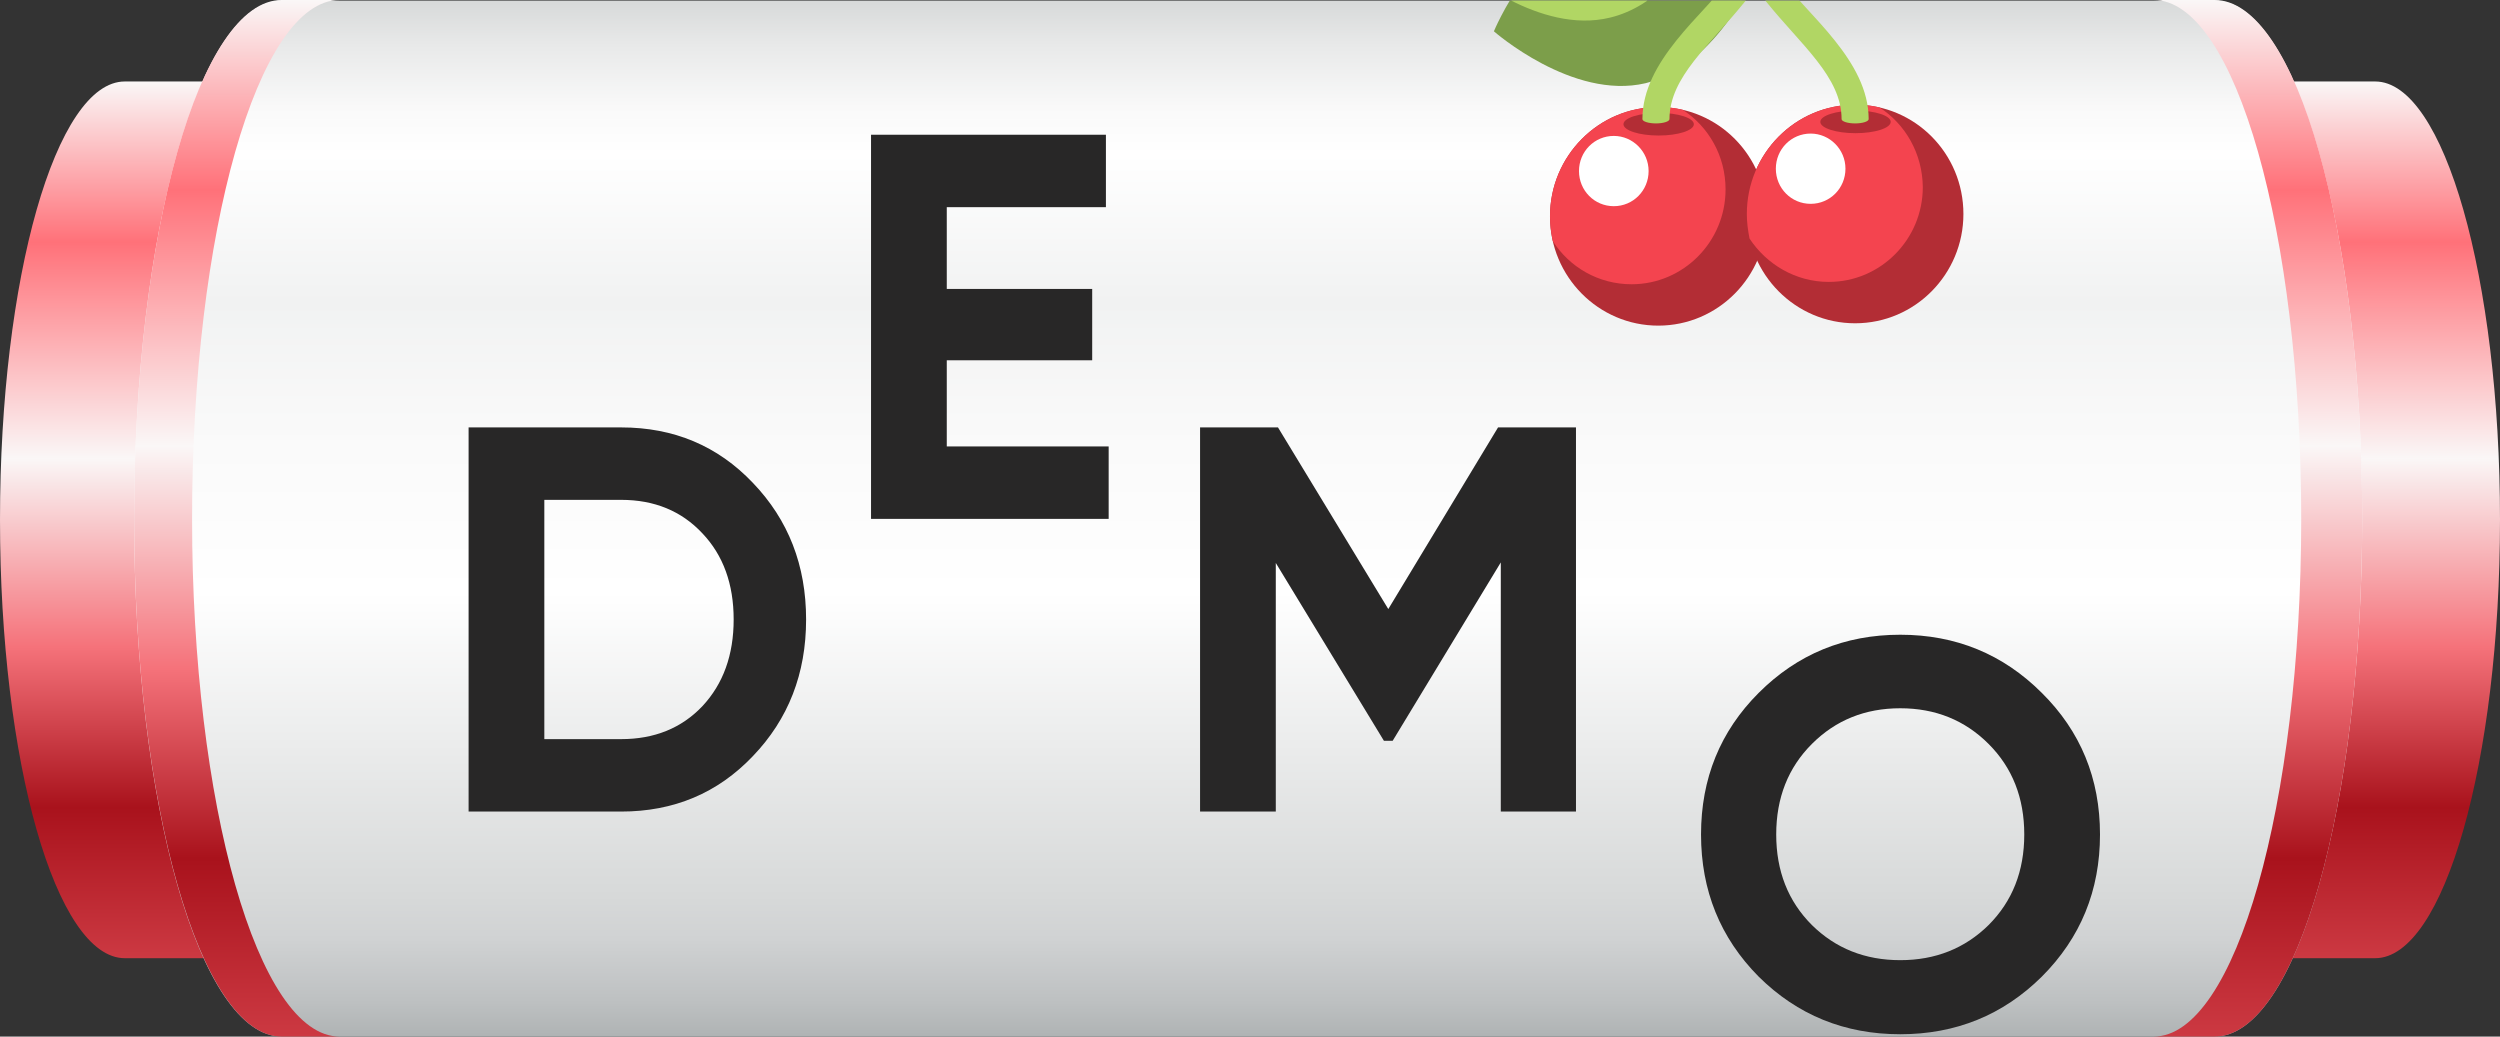
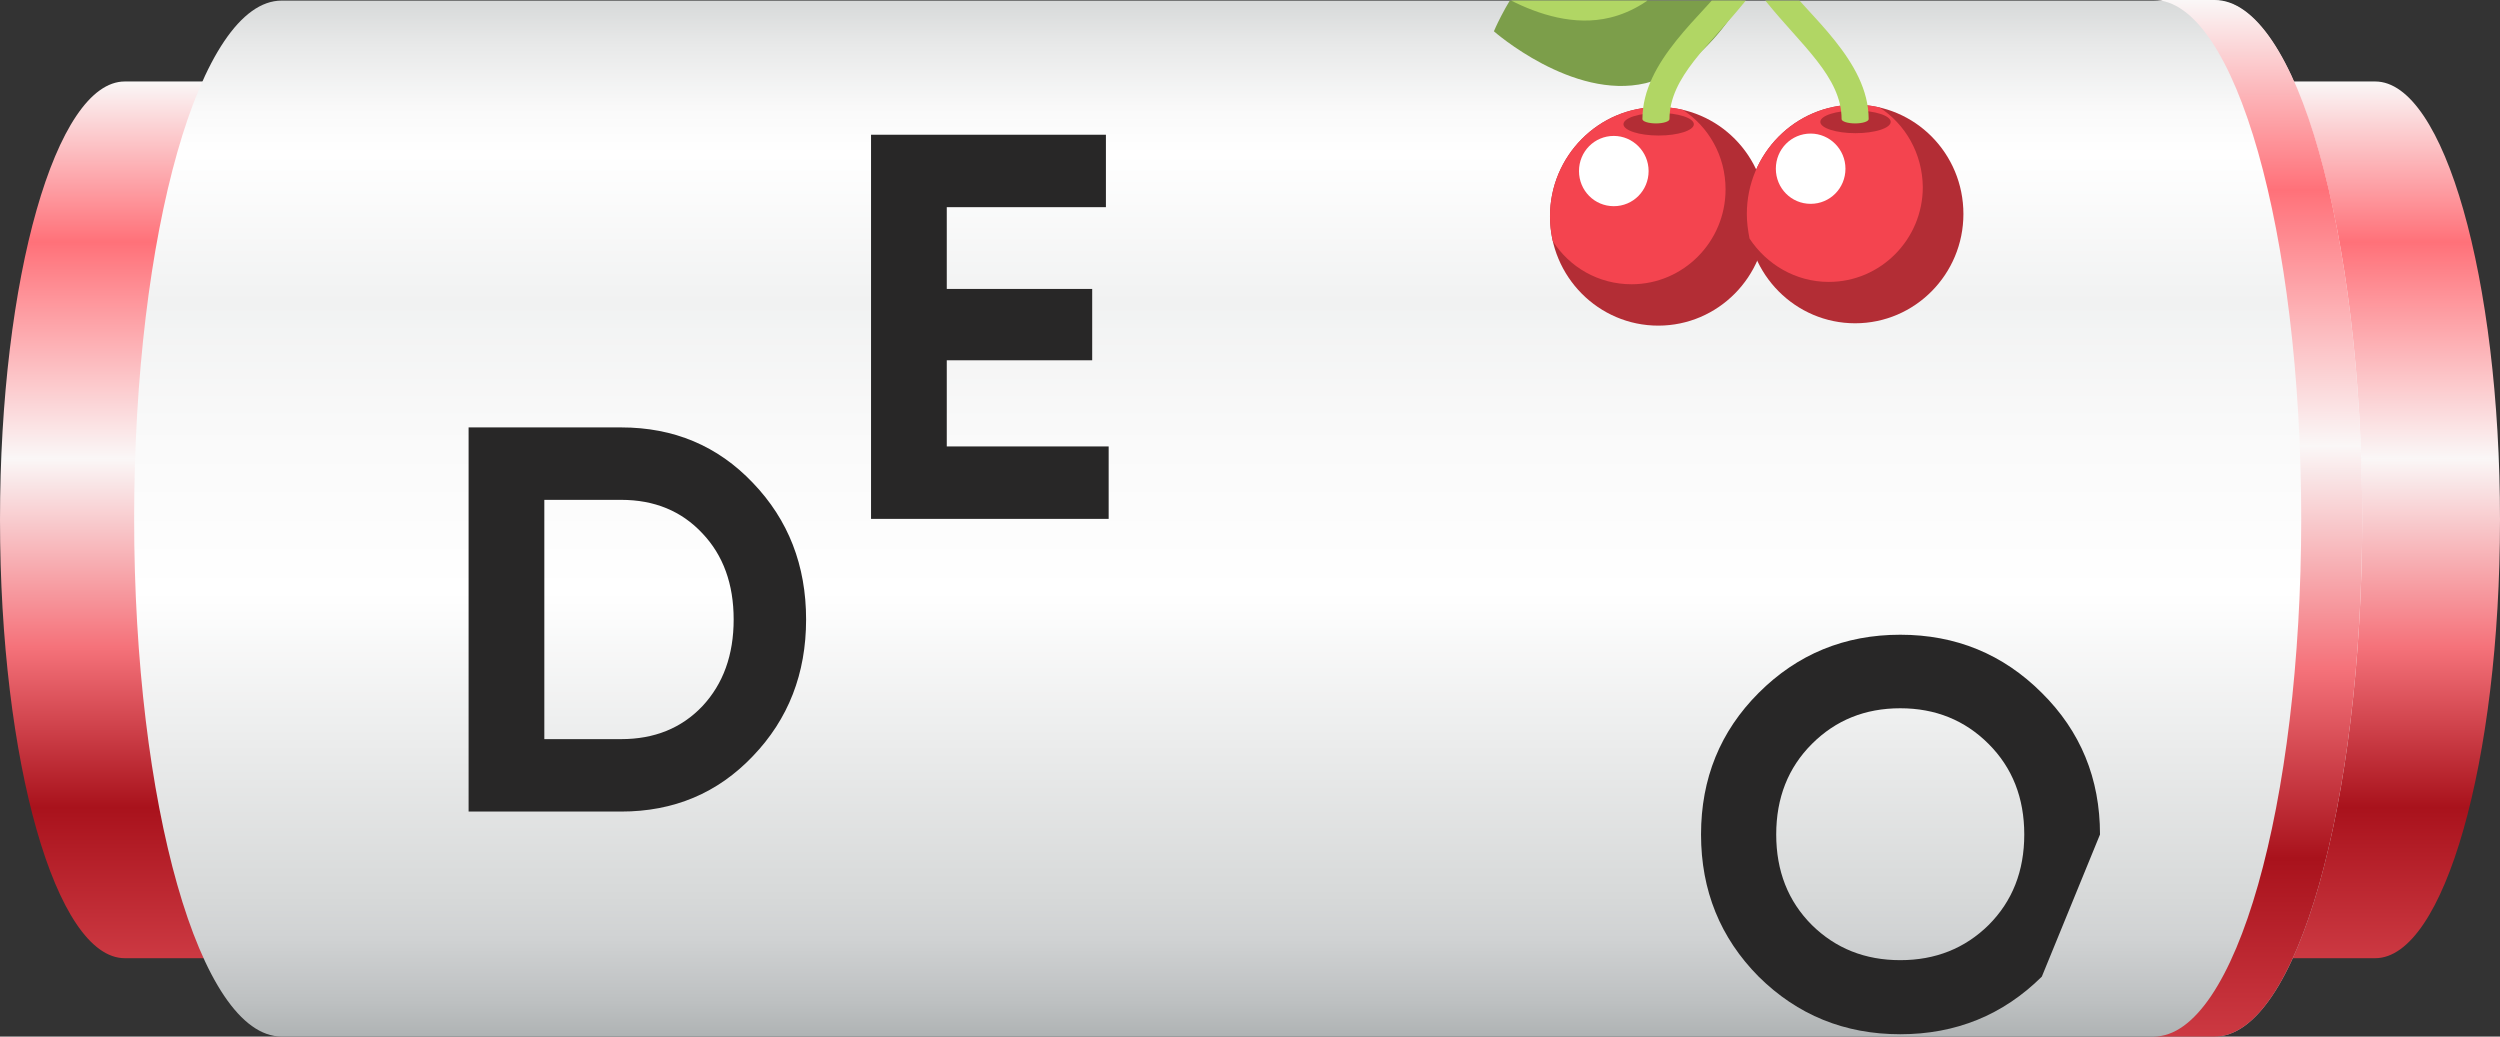
<svg xmlns="http://www.w3.org/2000/svg" width="410" height="170" viewBox="0 0 410 170" fill="none">
  <rect x="0" y="0" width="410" height="170" fill="#333333" stroke="none" />
  <path d="M410 85.253C410 124.945 400.814 157.144 389.531 157.144H354C348.477 157.144 344 152.666 344 147.144V23.363C344 17.84 348.477 13.363 354 13.363H389.531C400.814 13.363 410 45.562 410 85.253Z" fill="url(#paint0_linear_191_3136)" />
  <path d="M0 85.253C0 124.945 9.186 157.144 20.469 157.144H56C61.523 157.144 66 152.666 66 147.144V23.363C66 17.84 61.523 13.363 56 13.363H20.469C9.186 13.363 0 45.562 0 85.253Z" fill="url(#paint1_linear_191_3136)" />
  <path d="M363.2 0.096L46.2 0.096C32.8 0.096 22 38.156 22 85.045C22 131.935 32.8 169.995 46.2 169.995L363.2 169.995C376.6 169.995 387.4 131.935 387.4 85.045C387.4 38.156 376.6 0.096 363.2 0.096Z" fill="url(#paint2_linear_191_3136)" />
  <g clip-path="url(#clip0_191_3136)">
    <g clip-path="url(#clip1_191_3136)">
      <path d="M269.863 13.648C257.876 16.465 245 5.134 245 5.134C245 5.134 251.533 -10.807 263.521 -13.687C275.508 -16.504 288.384 -5.173 288.384 -5.173C288.384 -5.173 281.851 10.767 269.863 13.648Z" fill="#7C9E4A" />
      <path d="M247.664 0.012C252.294 2.381 258.256 4.301 264.028 2.893C271.576 1.1 276.967 -5.878 279.885 -10.807C275.254 -13.176 269.292 -15.096 263.52 -13.688C255.973 -11.895 250.581 -4.917 247.664 0.012Z" fill="#B1D664" />
      <path d="M289.716 35.479C289.716 45.338 281.787 53.404 271.956 53.404C262.189 53.404 254.197 45.402 254.197 35.479C254.197 25.62 262.125 17.554 271.956 17.554C281.787 17.554 289.716 25.556 289.716 35.479Z" fill="#B32D35" />
      <path d="M275.952 18.002C274.684 17.682 273.352 17.554 271.956 17.554C262.189 17.554 254.197 25.556 254.197 35.479C254.197 36.887 254.387 38.232 254.641 39.512C257.368 43.801 262.125 46.618 267.58 46.618C276.079 46.618 282.992 39.64 282.992 31.062C282.992 25.556 280.202 20.755 275.952 18.002Z" fill="#F4444F" />
      <path d="M277.791 20.37C277.791 21.394 275.191 22.227 272.02 22.227C268.848 22.227 266.248 21.394 266.248 20.37C266.248 19.346 268.848 18.514 272.02 18.514C275.191 18.514 277.791 19.346 277.791 20.37Z" fill="#B32D35" />
      <path d="M322 35.094C322 44.952 314.072 53.019 304.24 53.019C294.473 53.019 286.481 45.016 286.481 35.094C286.481 25.235 294.409 17.169 304.24 17.169C314.072 17.169 322 25.171 322 35.094Z" fill="#B32D35" />
      <path d="M308.236 17.617C306.968 17.297 305.636 17.169 304.24 17.169C294.473 17.169 286.481 25.171 286.481 35.094C286.481 36.502 286.671 37.846 286.925 39.127C289.716 43.352 294.473 46.233 299.927 46.233C308.427 46.233 315.34 39.255 315.34 30.677C315.277 25.171 312.486 20.37 308.236 17.617Z" fill="#F4444F" />
      <path d="M310.076 19.986C310.076 21.01 307.475 21.842 304.304 21.842C301.132 21.842 298.532 21.01 298.532 19.986C298.532 18.962 301.132 18.129 304.304 18.129C307.475 18.129 310.076 18.962 310.076 19.986Z" fill="#B32D35" />
      <path d="M302.655 27.668C302.655 30.869 300.118 33.429 296.946 33.429C293.775 33.429 291.238 30.869 291.238 27.668C291.238 24.467 293.775 21.906 296.946 21.906C300.054 21.906 302.655 24.467 302.655 27.668Z" fill="white" />
      <path d="M270.371 28.052C270.371 31.253 267.834 33.814 264.662 33.814C261.491 33.814 258.954 31.253 258.954 28.052C258.954 24.851 261.491 22.291 264.662 22.291C267.77 22.291 270.371 24.851 270.371 28.052Z" fill="white" />
      <path d="M290.16 -8.566V-14.904H285.72V-8.566C285.72 -7.094 284.959 -4.981 284.071 -3.765C279.251 2.509 269.356 9.999 269.356 19.537C269.356 19.921 270.371 20.241 271.576 20.241C272.781 20.241 273.796 19.921 273.796 19.537C273.796 12.623 280.392 7.438 286.164 0.268C287.115 -0.884 288.701 -0.884 289.652 0.268C295.424 7.438 302.021 12.623 302.021 19.537C302.021 19.921 303.036 20.241 304.241 20.241C305.446 20.241 306.461 19.921 306.461 19.537C306.461 9.999 296.566 2.509 291.809 -3.765C290.921 -4.981 290.16 -7.094 290.16 -8.566Z" fill="#B1D664" />
    </g>
  </g>
  <path d="M101.87 70.096C110.51 70.096 117.71 73.126 123.47 79.186C129.29 85.246 132.2 92.716 132.2 101.596C132.2 110.476 129.29 117.946 123.47 124.006C117.71 130.066 110.51 133.096 101.87 133.096H76.85V70.096H101.87ZM101.87 121.216C107.33 121.216 111.77 119.416 115.19 115.816C118.61 112.156 120.32 107.416 120.32 101.596C120.32 95.776 118.61 91.066 115.19 87.466C111.77 83.806 107.33 81.976 101.87 81.976H89.27V121.216H101.87Z" fill="#282727" />
-   <path d="M258.46 70.096V133.096H246.13V92.236L228.4 121.486H226.96L209.23 92.326V133.096H196.81V70.096H209.59L227.68 99.886L245.68 70.096H258.46Z" fill="#282727" />
  <path d="M155.27 73.216H181.82V85.096H142.85V22.096H181.37V33.976H155.27V47.386H179.12V59.086H155.27V73.216Z" fill="#282727" />
-   <path d="M334.86 160.166C328.5 166.466 320.76 169.616 311.64 169.616C302.52 169.616 294.78 166.466 288.42 160.166C282.12 153.806 278.97 146.036 278.97 136.856C278.97 127.676 282.12 119.936 288.42 113.636C294.78 107.276 302.52 104.096 311.64 104.096C320.76 104.096 328.5 107.276 334.86 113.636C341.22 119.936 344.4 127.676 344.4 136.856C344.4 146.036 341.22 153.806 334.86 160.166ZM297.15 151.706C301.05 155.546 305.88 157.466 311.64 157.466C317.4 157.466 322.23 155.546 326.13 151.706C330.03 147.806 331.98 142.856 331.98 136.856C331.98 130.856 330.03 125.906 326.13 122.006C322.23 118.106 317.4 116.156 311.64 116.156C305.88 116.156 301.05 118.106 297.15 122.006C293.25 125.906 291.3 130.856 291.3 136.856C291.3 142.856 293.25 147.806 297.15 151.706Z" fill="#282727" />
-   <path d="M31.5 85.051C31.5 131.94 42.3 170 55.7 170H46.2C32.9 170 22 131.94 22 85.051C22 38.161 32.8 0 46.2 0L55.7 0C42.3 0 31.5 38.06 31.5 85.051Z" fill="url(#paint3_linear_191_3136)" />
+   <path d="M334.86 160.166C328.5 166.466 320.76 169.616 311.64 169.616C302.52 169.616 294.78 166.466 288.42 160.166C282.12 153.806 278.97 146.036 278.97 136.856C278.97 127.676 282.12 119.936 288.42 113.636C294.78 107.276 302.52 104.096 311.64 104.096C320.76 104.096 328.5 107.276 334.86 113.636C341.22 119.936 344.4 127.676 344.4 136.856ZM297.15 151.706C301.05 155.546 305.88 157.466 311.64 157.466C317.4 157.466 322.23 155.546 326.13 151.706C330.03 147.806 331.98 142.856 331.98 136.856C331.98 130.856 330.03 125.906 326.13 122.006C322.23 118.106 317.4 116.156 311.64 116.156C305.88 116.156 301.05 118.106 297.15 122.006C293.25 125.906 291.3 130.856 291.3 136.856C291.3 142.856 293.25 147.806 297.15 151.706Z" fill="#282727" />
  <path d="M387.4 85.051C387.4 131.94 376.6 170 363.2 170H353.2C366.6 170 377.4 131.94 377.4 85.051C377.4 38.161 366.6 0 353.2 0L363.2 0C376.6 0 387.4 38.06 387.4 85.051Z" fill="url(#paint4_linear_191_3136)" />
  <defs>
    <linearGradient id="paint0_linear_191_3136" x1="376.983" y1="157.144" x2="376.983" y2="13.4" gradientUnits="userSpaceOnUse">
      <stop stop-color="#CC3942" />
      <stop offset="0.172" stop-color="#A9121C" />
      <stop offset="0.355" stop-color="#F5727A" />
      <stop offset="0.57" stop-color="#FAF7F7" />
      <stop offset="0.817" stop-color="#FF7179" />
      <stop offset="1" stop-color="#FAF7F7" />
    </linearGradient>
    <linearGradient id="paint1_linear_191_3136" x1="33.017" y1="157.144" x2="33.017" y2="13.4" gradientUnits="userSpaceOnUse">
      <stop stop-color="#CC3942" />
      <stop offset="0.172" stop-color="#A9121C" />
      <stop offset="0.355" stop-color="#F5727A" />
      <stop offset="0.57" stop-color="#FAF7F7" />
      <stop offset="0.817" stop-color="#FF7179" />
      <stop offset="1" stop-color="#FAF7F7" />
    </linearGradient>
    <linearGradient id="paint2_linear_191_3136" x1="204.7" y1="0.096" x2="204.7" y2="169.995" gradientUnits="userSpaceOnUse">
      <stop stop-color="#D7D9D9" />
      <stop offset="0.043" stop-color="#E8E9E9" />
      <stop offset="0.103" stop-color="#F9F9F9" />
      <stop offset="0.148" stop-color="white" />
      <stop offset="0.291" stop-color="#F1F2F2" />
      <stop offset="0.406" stop-color="#F9F9F9" />
      <stop offset="0.571" stop-color="white" />
      <stop offset="0.864" stop-color="#D7D9D9" />
      <stop offset="0.906" stop-color="#D0D2D3" />
      <stop offset="0.967" stop-color="#BDC0C1" />
      <stop offset="1" stop-color="#AFB3B4" />
    </linearGradient>
    <linearGradient id="paint3_linear_191_3136" x1="38.841" y1="170" x2="38.841" y2="0.043" gradientUnits="userSpaceOnUse">
      <stop stop-color="#CC3942" />
      <stop offset="0.172" stop-color="#A9121C" />
      <stop offset="0.355" stop-color="#F5727A" />
      <stop offset="0.57" stop-color="#FAF7F7" />
      <stop offset="0.817" stop-color="#FF7179" />
      <stop offset="1" stop-color="#FAF7F7" />
    </linearGradient>
    <linearGradient id="paint4_linear_191_3136" x1="370.291" y1="170" x2="370.291" y2="0.043" gradientUnits="userSpaceOnUse">
      <stop stop-color="#CC3942" />
      <stop offset="0.172" stop-color="#A9121C" />
      <stop offset="0.355" stop-color="#F5727A" />
      <stop offset="0.57" stop-color="#FAF7F7" />
      <stop offset="0.817" stop-color="#FF7179" />
      <stop offset="1" stop-color="#FAF7F7" />
    </linearGradient>
    <clipPath id="clip0_191_3136">
      <rect width="77" height="62" fill="white" transform="translate(245 0.096)" />
    </clipPath>
    <clipPath id="clip1_191_3136">
      <rect width="77" height="68.242" fill="white" transform="translate(245 -14.904)" />
    </clipPath>
  </defs>
</svg>